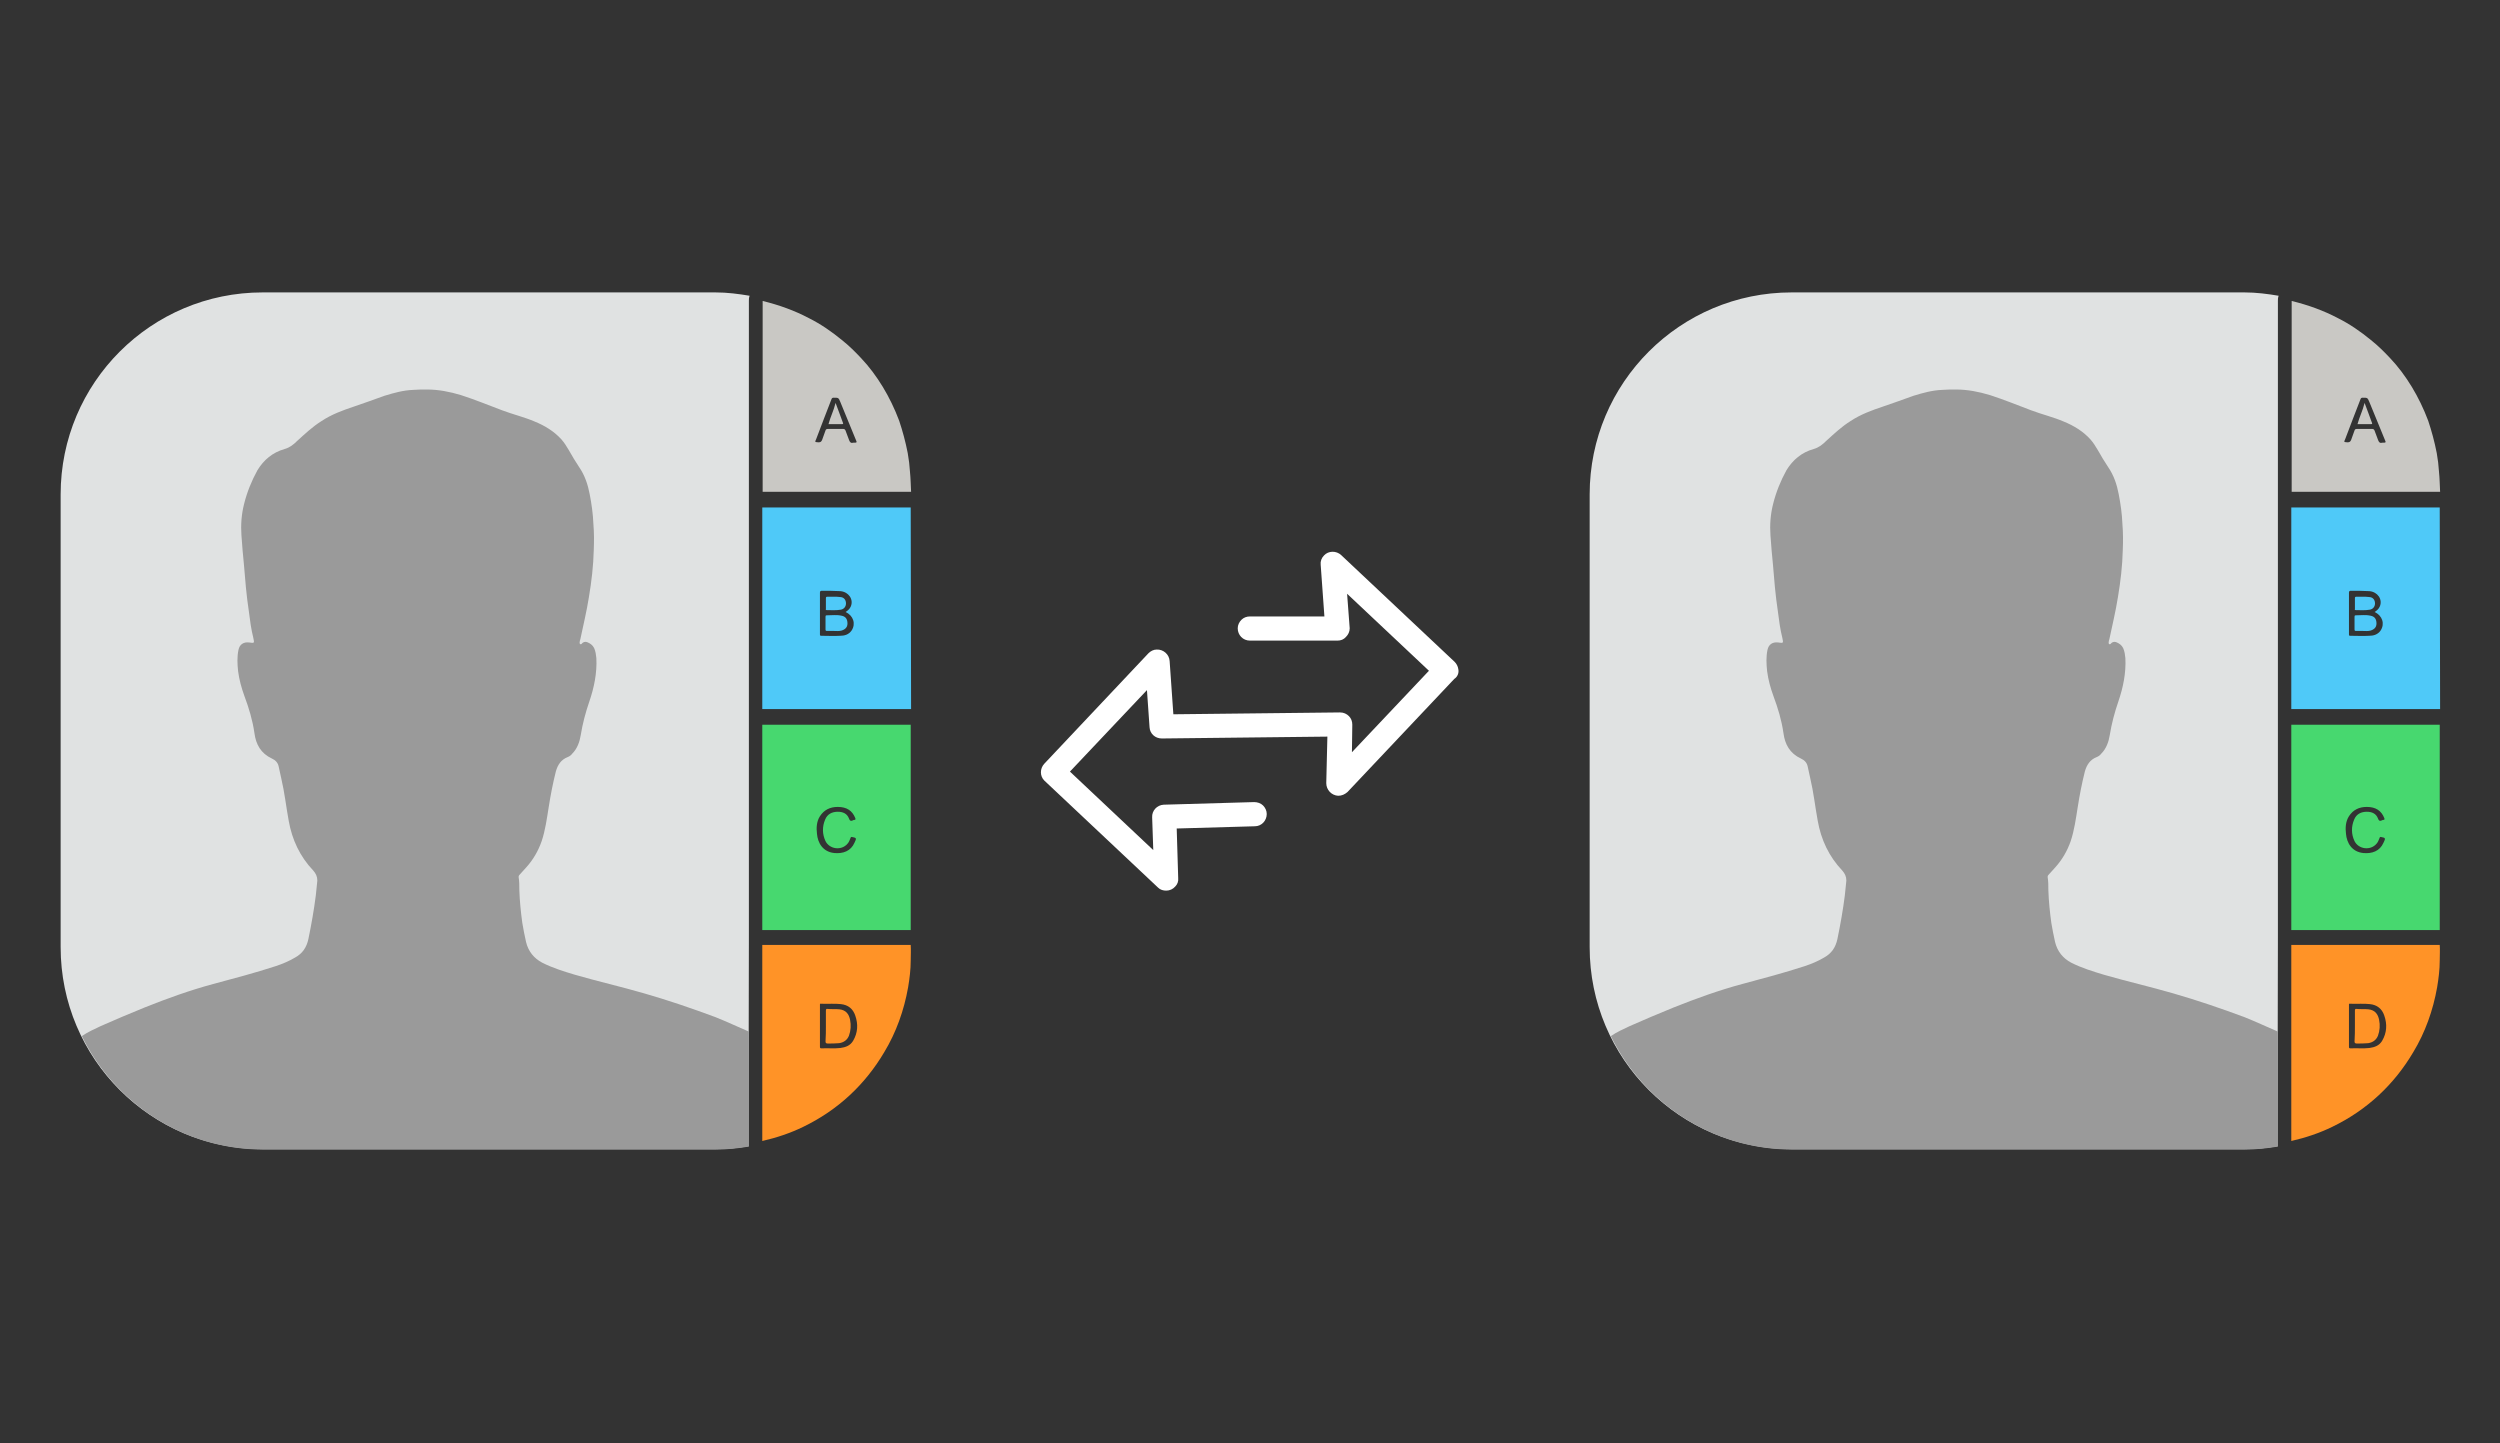
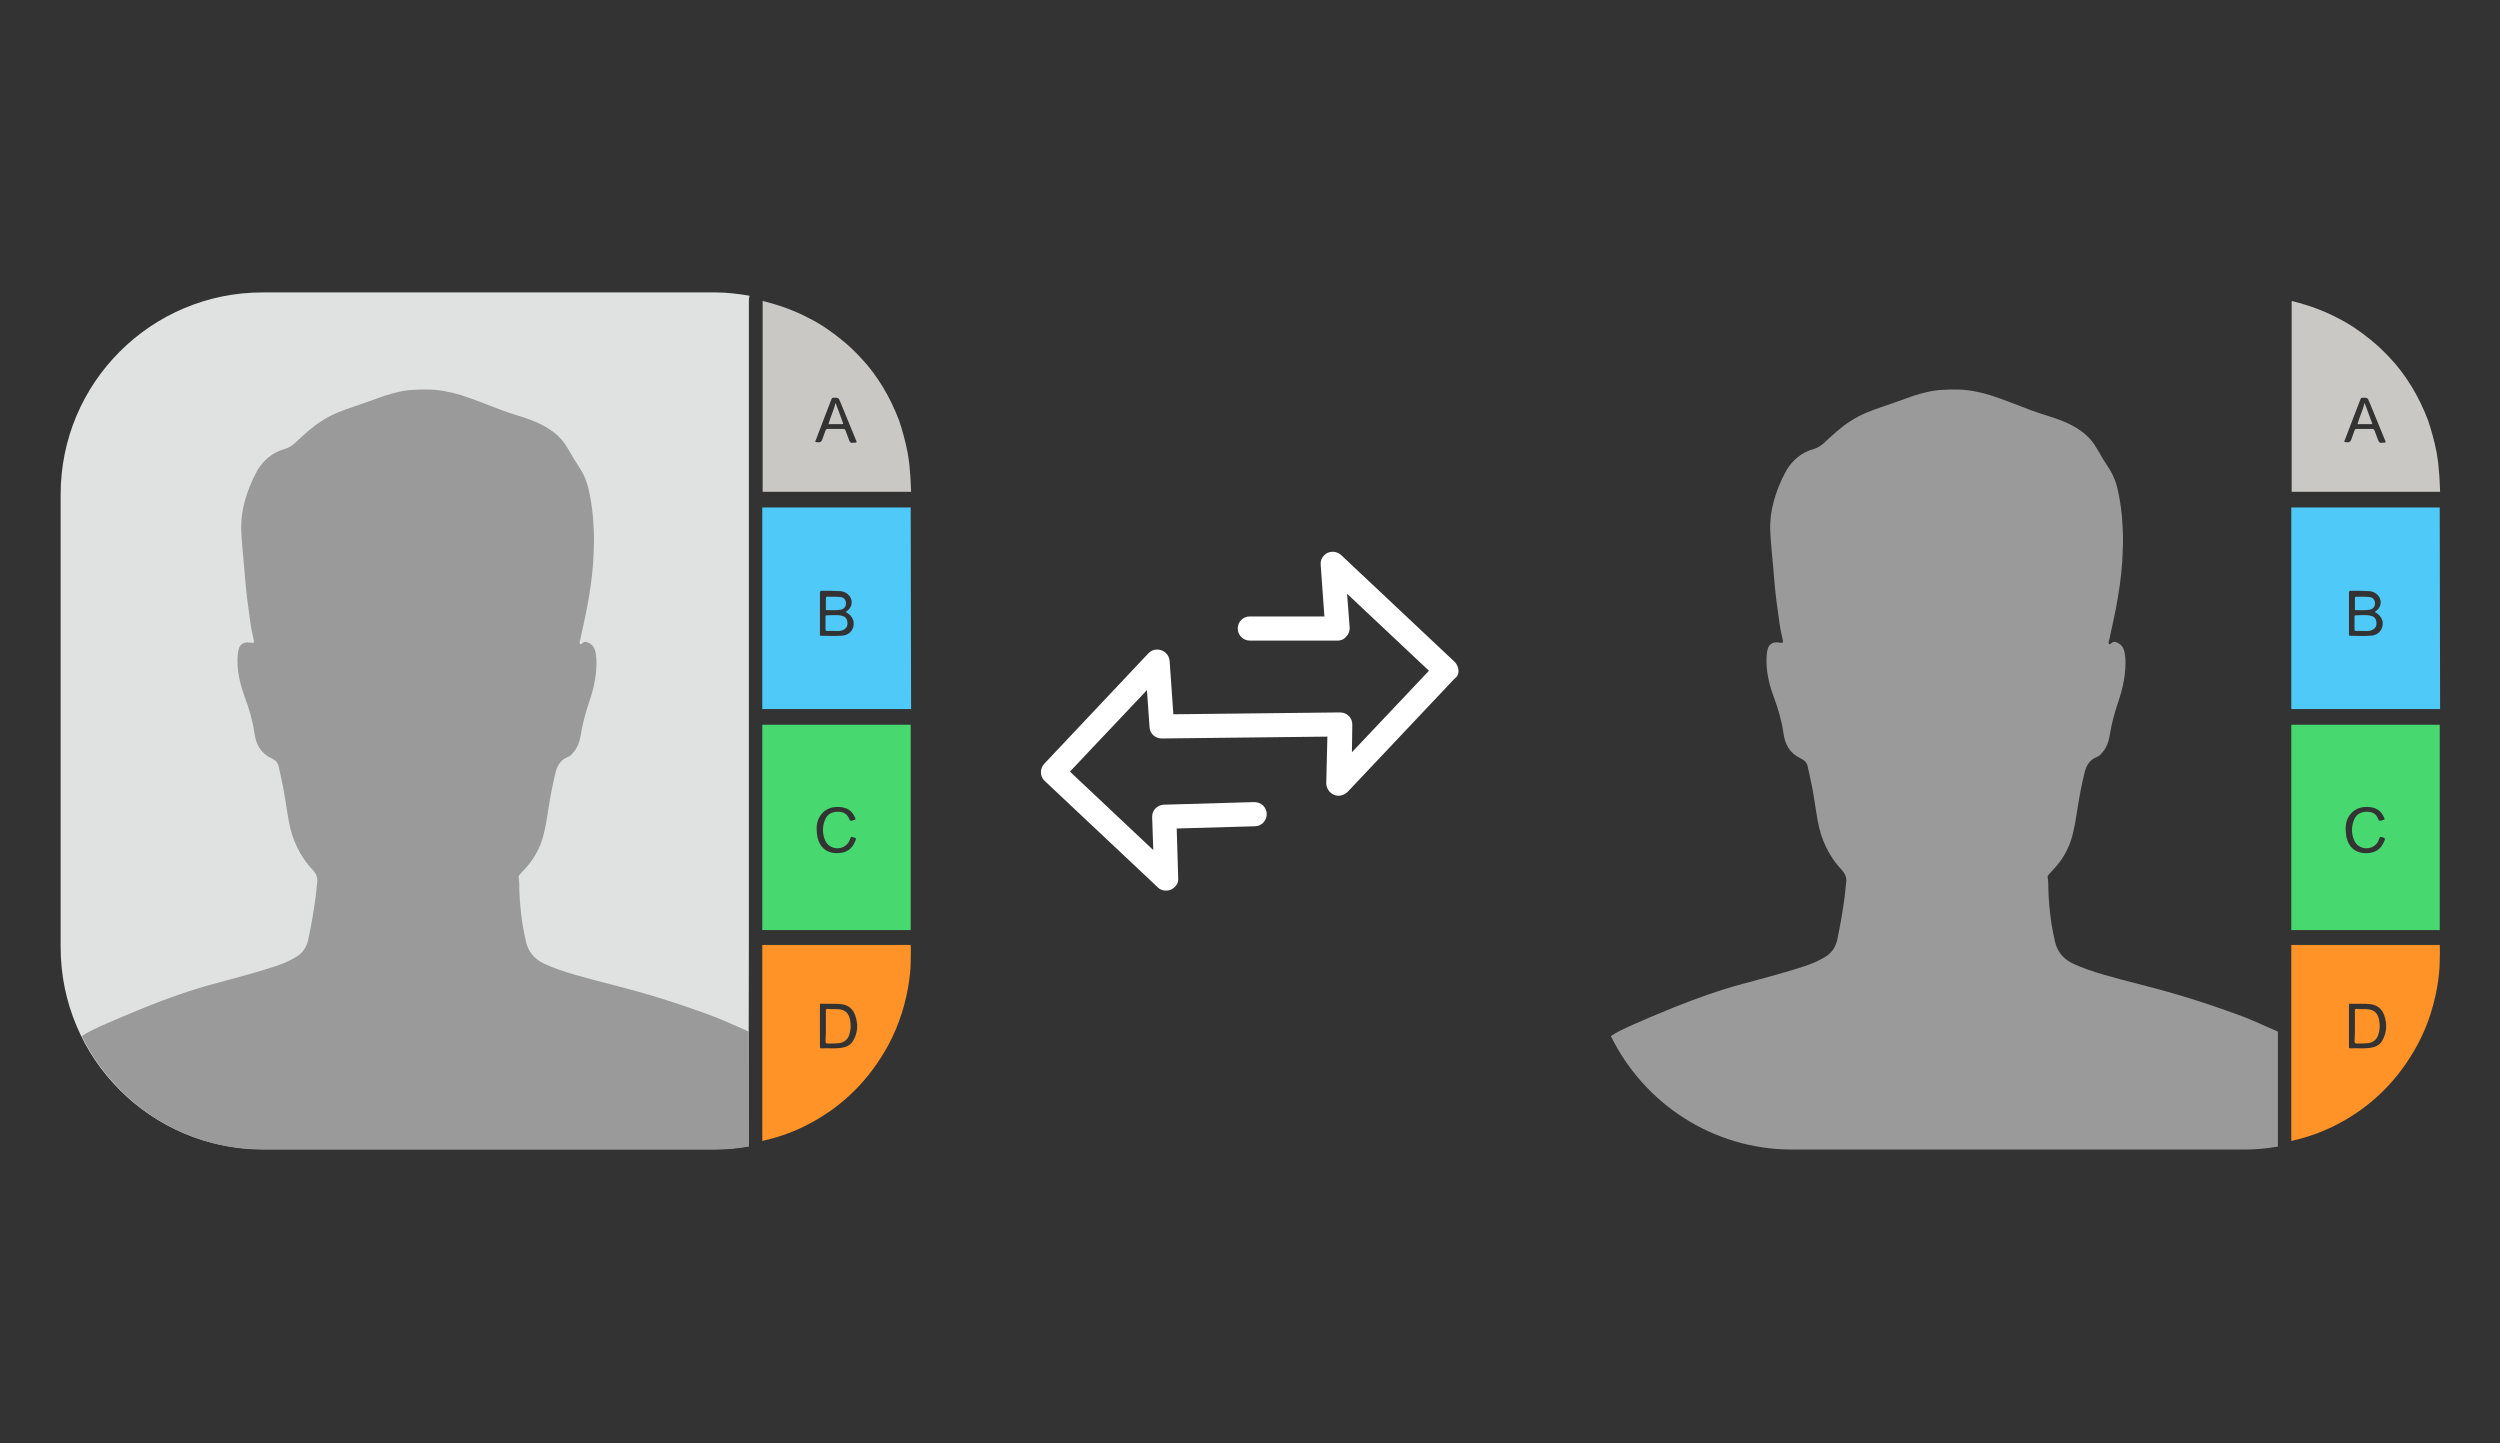
<svg xmlns="http://www.w3.org/2000/svg" version="1.1" id="Layer_1" x="0px" y="0px" viewBox="0 0 672 388" style="enable-background:new 0 0 672 388;" xml:space="preserve">
  <rect x="0" y="0" width="672" height="388" fill="#333333" stroke="none" />
  <style type="text/css">
	.st0{fill:#E0E2E2;}
	.st1{fill:#47D86F;}
	.st2{fill:#4FC9F8;}
	.st3{fill:#FF9327;}
	.st4{fill:#C9C8C4;}
	.st5{fill:#9A9A9A;}
	.st6{fill:#FFFFFF;}
</style>
  <g>
    <g>
      <path class="st0" d="M201.3,252c0-0.3,0-0.5,0-0.8l0,0c0-0.2,0-0.4,0-0.6v-58.1v-0.3v-56.9v-0.1V80.8c0-0.3,0-0.8,0.2-1.3    c-3-0.5-6-0.9-9.2-0.9H70.6c-30,0-54.3,24.3-54.3,54.3v121.7c0,30,24.3,54.3,54.3,54.3h121.7c3.1,0,6-0.3,8.9-0.8L201.3,252z" />
      <path class="st1" d="M204.9,194.8V250h39.9v-55.2H204.9z M229.7,226.5c-1,2.3-3.1,3-5.4,2.8c-3.1-0.3-4.5-2.7-4.7-5.2    c-0.2-1.6-0.1-3.3,0.8-4.7c1.1-1.7,2.7-2.5,4.8-2.5c2.4,0,3.9,1,4.7,3c0.1,0.3,0.1,0.5-0.3,0.5c-0.1,0-0.2,0-0.3,0.1    c-0.6,0.3-0.9,0.1-1.1-0.5c-0.5-1.3-1.6-1.8-3-1.8c-1.5,0-2.8,0.6-3.4,2.1c-0.8,1.9-0.8,3.9,0.1,5.8c1.1,2.2,4.3,2.6,5.9,0.7    c0.4-0.4,0.6-1,0.8-1.5c0.1-0.3,0.2-0.4,0.5-0.3C230.2,225.2,230.3,225.3,229.7,226.5z" />
      <path class="st2" d="M244.8,136.4h-39.9v54.2h3.9h36.1L244.8,136.4z M228.9,169.5c-0.8,1.1-1.9,1.4-3.1,1.4c-1.7,0.1-3.4,0-5,0    c-0.4,0-0.4-0.1-0.4-0.5c0-3.7,0-7.4,0-11.1c0-0.4,0.2-0.5,0.5-0.5c1.6,0,3.3,0,5,0.1c2.2,0.2,3.6,2.2,2.8,4.1    c-0.3,0.7-0.8,1.1-1.4,1.5C229.4,165.5,230.1,167.7,228.9,169.5z" />
      <path class="st3" d="M204.9,254v24v8.4v20.3c3.9-0.9,7.5-2.1,11-3.8c9.3-4.5,16.6-11.3,21.8-20.1c3.2-5.3,5.3-11.2,6.4-17.4    c0.4-2.4,0.7-4.8,0.7-7.2c0-1.4,0.1-2.8,0-4.2L204.9,254z M229.3,279.8c-0.8,1.3-2,1.7-3.4,1.9c-1.7,0.2-3.4,0-5.1,0.1    c-0.4,0-0.4-0.2-0.4-0.5c0-1.8,0-3.7,0-5.5s0-3.7,0-5.5c0-0.2-0.1-0.6,0.3-0.5c1.8,0.1,3.6-0.1,5.3,0.1c2,0.2,3.3,1.3,3.9,3.1    C230.7,275.3,230.6,277.6,229.3,279.8z" />
      <path class="st4" d="M244.6,126.8c-0.1-1.7-0.3-3.3-0.6-5c-0.6-3.1-1.4-6-2.3-8.7c-1.2-3.2-2.7-6.3-4.4-9.1    c-1.7-2.8-3.7-5.5-5.9-7.8c-1.5-1.6-3.2-3.3-5.1-4.8c-2.8-2.3-5.7-4.3-8.9-5.9c-3.8-2-7.9-3.5-12.4-4.6v45.4v5.9h4.7h35.2    C244.8,130.5,244.8,128.7,244.6,126.8z M229.3,119c-0.6,0.2-0.9-0.2-1.1-0.8c-0.3-0.8-0.6-1.6-0.9-2.4c-0.1-0.3-0.3-0.5-0.6-0.5    c-1.4,0-2.8,0-4.2,0c-0.3,0-0.5,0.1-0.6,0.4c-0.3,0.9-0.6,1.7-0.9,2.5c-0.2,0.5-0.4,0.7-1,0.7c-1-0.1-1,0-0.6-0.9    c1.4-3.6,2.7-7.2,4.1-10.7c0.1-0.3,0.3-0.4,0.6-0.4c1.3,0,1.3,0,1.8,1.2c1.4,3.3,2.7,6.7,4.1,10C230.4,119,230.4,119,229.3,119z" />
      <g>
        <path class="st2" d="M226.2,165.5c-1.3-0.3-2.6-0.1-4-0.1c-0.3,0-0.3,0.2-0.3,0.4c0,1.1,0,2.2,0,3.4c0,0.3,0.1,0.4,0.4,0.4     c0.6,0,1.1,0,1.8,0c0.6,0,1.4,0.1,2.1-0.1c1-0.3,1.6-0.9,1.6-1.9C227.8,166.4,227.3,165.7,226.2,165.5z" />
        <path class="st2" d="M222.3,164c1.2,0,2.4,0.1,3.6-0.1c0.9-0.1,1.5-0.8,1.5-1.7s-0.5-1.6-1.4-1.7c-0.7-0.1-1.3-0.1-1.9-0.1     c-0.6,0-1.2,0-1.7,0c-0.3,0-0.4,0.1-0.4,0.4c0,1,0,1.9,0,2.9C221.9,163.9,222,164,222.3,164z" />
      </g>
      <path class="st3" d="M222,275.8c0-1.4,0-2.7,0-4.1c0-0.4,0.1-0.6,0.5-0.5c1,0.1,2.1,0,3.1,0.1c1.9,0.2,2.6,1.4,2.9,2.8    c0.3,1.5,0.2,2.9-0.3,4.3c-0.5,1.2-1.4,1.8-2.6,2c-1,0.1-2.1,0.1-3.1,0.1c-0.5,0-0.6-0.2-0.6-0.6C222,278.5,222,277.1,222,275.8z" />
      <path class="st4" d="M224.6,108.3c0.7,1.9,1.4,3.7,2,5.4c0.1,0.2,0,0.3-0.2,0.3c-1.2,0-2.4,0-3.7,0    C223.2,112.1,224.1,110.4,224.6,108.3z" />
      <path class="st5" d="M173.1,267c-6.2-1.8-12.4-3.2-18.6-5c-3-0.9-5.9-1.8-8.7-3.2c-2.3-1.2-3.8-3.1-4.4-5.6    c-0.4-1.7-0.7-3.4-1-5.1c-0.4-2.9-0.7-5.8-0.8-8.8c0-1.2,0-2.4-0.2-3.6c0-0.2,0.1-0.4,0.2-0.5c0.7-0.7,1.3-1.5,1.9-2.1    c1.8-2,3.2-4.4,4.1-7c1-3,1.4-6.1,1.9-9.2c0.5-3.2,1.1-6.3,1.9-9.5c0.5-1.8,1.4-3.2,3.2-3.9c0.5-0.2,0.9-0.5,1.2-0.9    c1.4-1.4,2-3.2,2.3-5c0.5-3.1,1.3-6.1,2.3-9c1.3-3.8,2.1-7.7,1.9-11.7c-0.1-0.9-0.2-1.8-0.6-2.7c-0.4-0.8-1.1-1.3-1.9-1.6    c-0.6-0.2-1.1,0-1.5,0.5c-0.1,0.1-0.3,0.1-0.4,0c-0.1-0.1-0.1-0.2-0.1-0.4c0-0.3,0.1-0.6,0.2-0.9c0.8-3.8,1.7-7.5,2.3-11.3    c0.7-4.2,1.2-8.4,1.3-12.6c0.1-2.4,0.1-4.7-0.1-7.1c-0.1-2.7-0.5-5.4-1-8s-1.3-5-2.8-7.2c-1-1.5-1.9-3-2.8-4.6c-0.6-1-1.2-2-2-2.9    c-2-2.2-4.5-3.7-7.2-4.8c-2.8-1.2-5.8-1.9-8.7-3c-3.7-1.4-7.4-2.9-11.1-4.1c-3-0.9-6-1.5-9.2-1.5c-1.2,0-2.4,0-3.6,0.1    c-2.7,0.1-5.2,0.8-7.8,1.6c-2.8,1-5.5,2-8.2,2.9c-3,1-6,2.1-8.7,3.9c-2.4,1.5-4.4,3.4-6.5,5.3c-1,1-2,1.8-3.4,2.2    c-3.2,0.9-5.6,2.9-7.3,5.7c-1.6,2.9-2.8,5.9-3.6,9.1c-0.7,2.8-0.9,5.6-0.7,8.4c0.2,2.7,0.4,5.4,0.7,8.2c0.2,1.9,0.3,3.9,0.5,5.8    c0.2,2.2,0.5,4.4,0.8,6.5c0.3,2.4,0.6,4.7,1.2,7.1c0.3,1.4,0.3,1.4-1.1,1.2c-1.5-0.2-2.6,0.5-2.9,2c-0.4,1.9-0.3,3.8-0.1,5.7    c0.3,2.3,0.9,4.5,1.7,6.7c1.2,3.2,2.2,6.5,2.7,10c0.4,3,1.7,5.4,4.7,6.8c0.9,0.4,1.6,1.1,1.8,2.1c0.2,1.1,0.5,2.1,0.7,3.2    c0.9,3.8,1.3,7.6,2,11.4c0.9,5.1,3,9.6,6.6,13.4c0.7,0.8,1.1,1.6,1.1,2.7c-0.1,1.3-0.3,2.6-0.4,3.9c-0.5,4-1.2,7.9-2,11.8    c-0.5,2.3-1.6,3.9-3.6,5c-1.7,1-3.4,1.7-5.2,2.3c-5.5,1.8-11.2,3.3-16.8,4.8c-6.3,1.7-12.4,3.9-18.4,6.3c-4,1.6-7.9,3.3-11.8,5    c-1.7,0.8-3.5,1.6-5.1,2.7c8.8,18,27.3,30.5,48.7,30.5h121.7c3.1,0,6-0.3,8.9-0.8v-30.9c-3-1.3-6-2.7-9-3.9    C186.1,271.1,179.7,268.9,173.1,267z" />
    </g>
    <g>
-       <path class="st0" d="M612.3,252c0-0.3,0-0.5,0-0.8l0,0c0-0.2,0-0.4,0-0.6v-58.1v-0.3v-56.9v-0.1V80.8c0-0.3,0-0.8,0.2-1.3    c-3-0.5-6-0.9-9.2-0.9H481.6c-30,0-54.3,24.3-54.3,54.3v121.7c0,30,24.3,54.3,54.3,54.3h121.7c3.1,0,6-0.3,8.9-0.8L612.3,252z" />
      <path class="st1" d="M615.9,194.8V250h39.9v-55.2H615.9z M640.7,226.5c-1,2.3-3.1,3-5.4,2.8c-3.1-0.3-4.5-2.7-4.7-5.2    c-0.2-1.6-0.1-3.3,0.8-4.7c1.1-1.7,2.7-2.5,4.8-2.5c2.4,0,3.9,1,4.7,3c0.1,0.3,0.1,0.5-0.3,0.5c-0.1,0-0.2,0-0.3,0.1    c-0.6,0.3-0.9,0.1-1.1-0.5c-0.5-1.3-1.6-1.8-3-1.8c-1.5,0-2.8,0.6-3.4,2.1c-0.8,1.9-0.8,3.9,0.1,5.8c1.1,2.2,4.3,2.6,5.9,0.7    c0.4-0.4,0.6-1,0.8-1.5c0.1-0.3,0.2-0.4,0.5-0.3C641.2,225.2,641.3,225.3,640.7,226.5z" />
      <path class="st2" d="M655.8,136.4h-39.9v54.2h3.9h36.1L655.8,136.4z M639.9,169.5c-0.8,1.1-1.9,1.4-3.1,1.4c-1.7,0.1-3.4,0-5,0    c-0.4,0-0.4-0.1-0.4-0.5c0-3.7,0-7.4,0-11.1c0-0.4,0.2-0.5,0.5-0.5c1.6,0,3.3,0,5,0.1c2.2,0.2,3.6,2.2,2.8,4.1    c-0.3,0.7-0.8,1.1-1.4,1.5C640.4,165.5,641.1,167.7,639.9,169.5z" />
      <path class="st3" d="M615.9,254v24v8.4v20.3c3.9-0.9,7.5-2.1,11-3.8c9.3-4.5,16.6-11.3,21.8-20.1c3.2-5.3,5.3-11.2,6.4-17.4    c0.4-2.4,0.7-4.8,0.7-7.2c0-1.4,0.1-2.8,0-4.2L615.9,254z M640.3,279.8c-0.8,1.3-2,1.7-3.4,1.9c-1.7,0.2-3.4,0-5.1,0.1    c-0.4,0-0.4-0.2-0.4-0.5c0-1.8,0-3.7,0-5.5s0-3.7,0-5.5c0-0.2-0.1-0.6,0.3-0.5c1.8,0.1,3.6-0.1,5.3,0.1c2,0.2,3.3,1.3,3.9,3.1    C641.7,275.3,641.6,277.6,640.3,279.8z" />
      <path class="st4" d="M655.6,126.8c-0.1-1.7-0.3-3.3-0.6-5c-0.6-3.1-1.4-6-2.3-8.7c-1.2-3.2-2.7-6.3-4.4-9.1    c-1.7-2.8-3.7-5.5-5.9-7.8c-1.5-1.6-3.2-3.3-5.1-4.8c-2.8-2.3-5.7-4.3-8.9-5.9c-3.8-2-7.9-3.5-12.4-4.6v45.4v5.9h4.7h35.2    C655.8,130.5,655.8,128.7,655.6,126.8z M640.3,119c-0.6,0.2-0.9-0.2-1.1-0.8c-0.3-0.8-0.6-1.6-0.9-2.4c-0.1-0.3-0.3-0.5-0.6-0.5    c-1.4,0-2.8,0-4.2,0c-0.3,0-0.5,0.1-0.6,0.4c-0.3,0.9-0.6,1.7-0.9,2.5c-0.2,0.5-0.4,0.7-1,0.7c-1-0.1-1,0-0.6-0.9    c1.4-3.6,2.7-7.2,4.1-10.7c0.1-0.3,0.3-0.4,0.6-0.4c1.3,0,1.3,0,1.8,1.2c1.4,3.3,2.7,6.7,4.1,10C641.4,119,641.4,119,640.3,119z" />
      <g>
        <path class="st2" d="M637.2,165.5c-1.3-0.3-2.6-0.1-4-0.1c-0.3,0-0.3,0.2-0.3,0.4c0,1.1,0,2.2,0,3.4c0,0.3,0.1,0.4,0.4,0.4     c0.6,0,1.1,0,1.8,0c0.6,0,1.4,0.1,2.1-0.1c1-0.3,1.6-0.9,1.6-1.9C638.8,166.4,638.3,165.7,637.2,165.5z" />
        <path class="st2" d="M633.3,164c1.2,0,2.4,0.1,3.6-0.1c0.9-0.1,1.5-0.8,1.5-1.7s-0.5-1.6-1.4-1.7c-0.7-0.1-1.3-0.1-1.9-0.1     c-0.6,0-1.2,0-1.7,0c-0.3,0-0.4,0.1-0.4,0.4c0,1,0,1.9,0,2.9C632.9,163.9,633,164,633.3,164z" />
      </g>
      <path class="st3" d="M633,275.8c0-1.4,0-2.7,0-4.1c0-0.4,0.1-0.6,0.5-0.5c1,0.1,2.1,0,3.1,0.1c1.9,0.2,2.6,1.4,2.9,2.8    c0.3,1.5,0.2,2.9-0.3,4.3c-0.5,1.2-1.4,1.8-2.6,2c-1,0.1-2.1,0.1-3.1,0.1c-0.5,0-0.6-0.2-0.6-0.6C633,278.5,633,277.1,633,275.8z" />
      <path class="st4" d="M635.6,108.3c0.7,1.9,1.4,3.7,2,5.4c0.1,0.2,0,0.3-0.2,0.3c-1.2,0-2.4,0-3.7,0    C634.2,112.1,635.1,110.4,635.6,108.3z" />
      <path class="st5" d="M584.1,267c-6.2-1.8-12.4-3.2-18.6-5c-3-0.9-5.9-1.8-8.7-3.2c-2.3-1.2-3.8-3.1-4.4-5.6    c-0.4-1.7-0.7-3.4-1-5.1c-0.4-2.9-0.7-5.8-0.8-8.8c0-1.2,0-2.4-0.2-3.6c0-0.2,0.1-0.4,0.2-0.5c0.7-0.7,1.3-1.5,1.9-2.1    c1.8-2,3.2-4.4,4.1-7c1-3,1.4-6.1,1.9-9.2c0.5-3.2,1.1-6.3,1.9-9.5c0.5-1.8,1.4-3.2,3.2-3.9c0.5-0.2,0.9-0.5,1.2-0.9    c1.4-1.4,2-3.2,2.3-5c0.5-3.1,1.3-6.1,2.3-9c1.3-3.8,2.1-7.7,1.9-11.7c-0.1-0.9-0.2-1.8-0.6-2.7c-0.4-0.8-1.1-1.3-1.9-1.6    c-0.6-0.2-1.1,0-1.5,0.5c-0.1,0.1-0.3,0.1-0.4,0c-0.1-0.1-0.1-0.2-0.1-0.4c0-0.3,0.1-0.6,0.2-0.9c0.8-3.8,1.7-7.5,2.3-11.3    c0.7-4.2,1.2-8.4,1.3-12.6c0.1-2.4,0.1-4.7-0.1-7.1c-0.1-2.7-0.5-5.4-1-8s-1.3-5-2.8-7.2c-1-1.5-1.9-3-2.8-4.6c-0.6-1-1.2-2-2-2.9    c-2-2.2-4.5-3.7-7.2-4.8c-2.8-1.2-5.8-1.9-8.7-3c-3.7-1.4-7.4-2.9-11.1-4.1c-3-0.9-6-1.5-9.2-1.5c-1.2,0-2.4,0-3.6,0.1    c-2.7,0.1-5.2,0.8-7.8,1.6c-2.8,1-5.5,2-8.2,2.9c-3,1-6,2.1-8.7,3.9c-2.4,1.5-4.4,3.4-6.5,5.3c-1,1-2,1.8-3.4,2.2    c-3.2,0.9-5.6,2.9-7.3,5.7c-1.6,2.9-2.8,5.9-3.6,9.1c-0.7,2.8-0.9,5.6-0.7,8.4c0.2,2.7,0.4,5.4,0.7,8.2c0.2,1.9,0.3,3.9,0.5,5.8    c0.2,2.2,0.5,4.4,0.8,6.5c0.3,2.4,0.6,4.7,1.2,7.1c0.3,1.4,0.3,1.4-1.1,1.2c-1.5-0.2-2.6,0.5-2.9,2c-0.4,1.9-0.3,3.8-0.1,5.7    c0.3,2.3,0.9,4.5,1.7,6.7c1.2,3.2,2.2,6.5,2.7,10c0.4,3,1.7,5.4,4.7,6.8c0.9,0.4,1.6,1.1,1.8,2.1c0.2,1.1,0.5,2.1,0.7,3.2    c0.9,3.8,1.3,7.6,2,11.4c0.9,5.1,3,9.6,6.6,13.4c0.7,0.8,1.1,1.6,1.1,2.7c-0.1,1.3-0.3,2.6-0.4,3.9c-0.5,4-1.2,7.9-2,11.8    c-0.5,2.3-1.6,3.9-3.6,5c-1.7,1-3.4,1.7-5.2,2.3c-5.5,1.8-11.2,3.3-16.8,4.8c-6.3,1.7-12.4,3.9-18.4,6.3c-4,1.6-7.9,3.3-11.8,5    c-1.7,0.8-3.5,1.6-5.1,2.7c8.8,18,27.3,30.5,48.7,30.5h121.7c3.1,0,6-0.3,8.9-0.8v-30.9c-3-1.3-6-2.7-9-3.9    C597.1,271.1,590.7,268.9,584.1,267z" />
    </g>
    <path class="st6" d="M392,179.9L392,179.9c-0.1-0.8-0.5-1.5-1-2l-30.5-28.7c-1.3-1.2-3.4-1.2-4.6,0.1c-0.7,0.7-1,1.6-0.9,2.5   l1,13.9h-20c-0.9,0-1.7,0.3-2.3,0.9c-0.6,0.6-1,1.4-1,2.3c0,1.8,1.4,3.3,3.3,3.3h23.5l0,0c0.9,0,1.7-0.3,2.3-1c0.6-0.6,1-1.4,1-2.3   l-0.7-9.3l22,20.7l-20.7,21.9l0.1-7.4c0-0.9-0.3-1.7-0.9-2.3s-1.4-1-2.4-1l-44.8,0.5l-1-14.3c-0.1-1.8-1.7-3.2-3.5-3.1   c-0.8,0-1.6,0.4-2.2,1l-28,29.7c-1.2,1.3-1.2,3.3,0,4.5l30.6,28.8c0.6,0.6,1.4,0.8,2.2,0.8c0.9,0,1.8-0.4,2.4-1.1   c0.6-0.6,0.9-1.4,0.8-2.3l-0.4-13.3l21-0.6c1.8,0,3.2-1.5,3.2-3.3c0-0.9-0.4-1.7-1-2.3s-1.5-0.9-2.4-0.9l-24.3,0.7   c-1.8,0.1-3.2,1.6-3.1,3.4l0.3,8.8l-22.4-21.1l20.7-21.9l0.7,10c0.1,1.7,1.5,3,3.3,3l44.5-0.5l-0.3,12.5c0,1.8,1.4,3.3,3.2,3.4   c1,0,1.8-0.4,2.5-1l28.7-30.4C391.8,181.9,392.2,180.9,392,179.9z" />
  </g>
</svg>